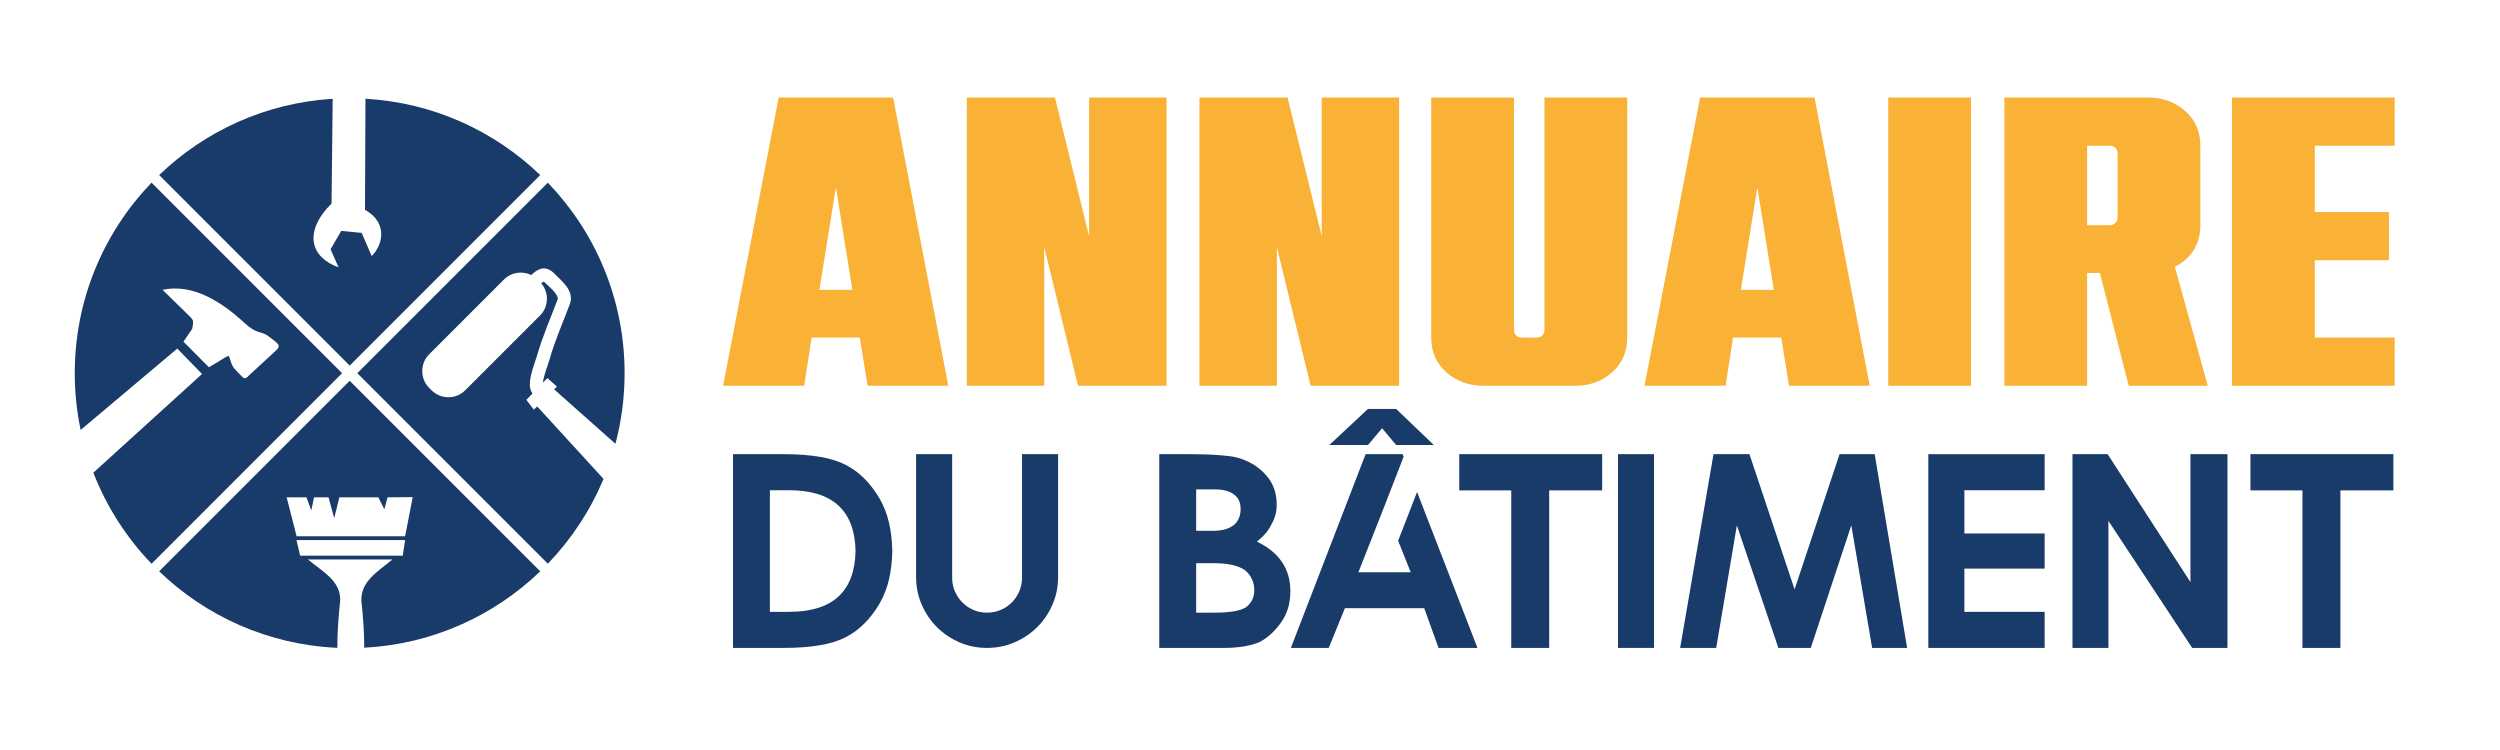
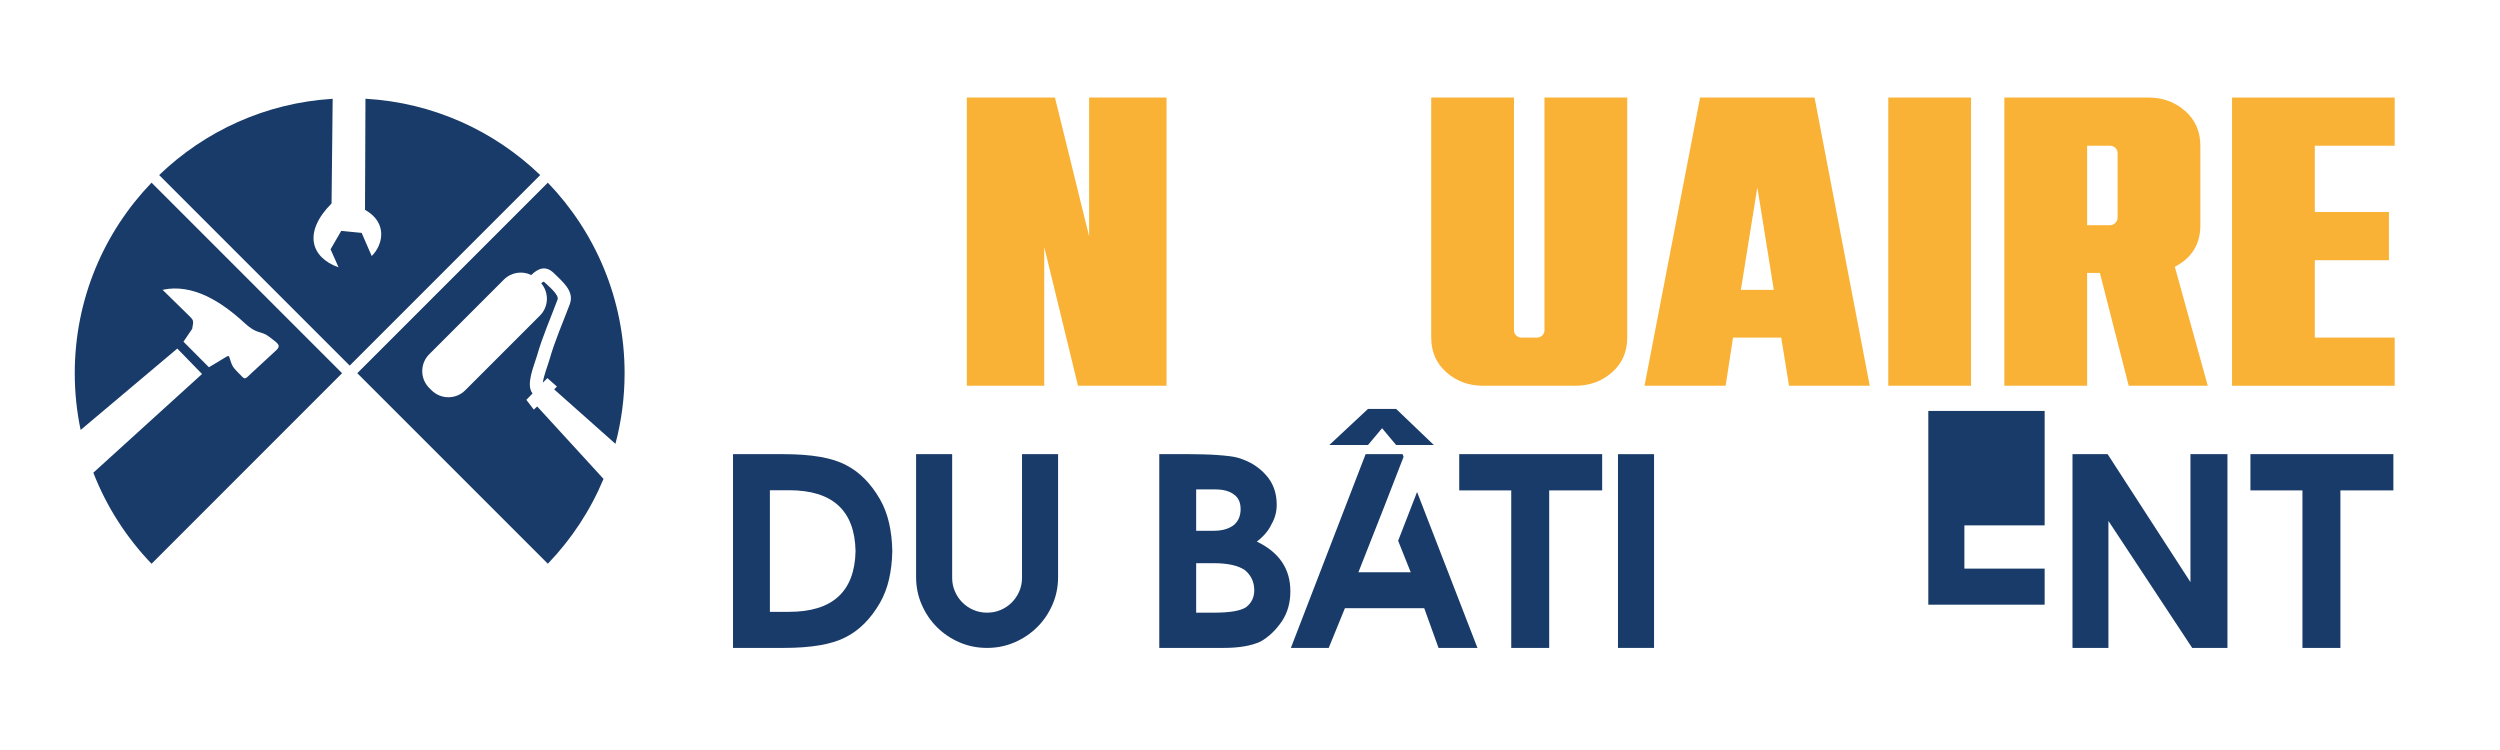
<svg xmlns="http://www.w3.org/2000/svg" version="1.1" baseProfile="tiny" id="Calque_1" x="0px" y="0px" width="200px" height="60px" viewBox="0 0 200 60" xml:space="preserve">
  <path fill-rule="evenodd" fill="#193B69" d="M12.125,45.101c-2-2.079-3.595-4.551-4.658-7.286l8.696-7.896l-1.979-2.034  l-7.733,6.512c-0.308-1.464-0.47-2.984-0.47-4.541c0-5.917,2.339-11.29,6.143-15.243l15.242,15.243L12.125,45.101L12.125,45.101z   M14.677,27.335l2.037,2.046l1.179-0.709c0.434-0.25,0.389-0.315,0.542,0.167c0.118,0.375,0.182,0.515,0.452,0.797l0.208,0.218  c0.556,0.586,0.453,0.522,1.043-0.022l1.846-1.706c0.435-0.378,0.436-0.512-0.104-0.921l-0.367-0.279  c-0.661-0.502-0.924-0.136-1.956-1.092c-1.818-1.683-4.137-3.173-6.552-2.649l1.973,1.931c0.523,0.512,0.535,0.474,0.396,1.192  L14.677,27.335z" />
-   <path fill-rule="evenodd" fill="#193B69" d="M43.218,45.705c-3.693,3.555-8.625,5.83-14.084,6.112  c0.015-1.15-0.086-2.413-0.225-3.778c-0.046-1.513,1.262-2.281,2.495-3.284H24.63c1.255,1.029,2.632,1.74,2.585,3.284  c-0.139,1.367-0.24,2.634-0.225,3.788c-5.528-0.245-10.526-2.53-14.259-6.122l15.243-15.242L43.218,45.705L43.218,45.705z   M32.219,44.452l0.188-1.249h-8.69l0.293,1.249H32.219L32.219,44.452z M23.729,42.9h8.68l0.609-3.132l-2.012,0.02l-0.258,0.949  l-0.478-0.949h-3.124l-0.411,1.671l-0.448-1.671h-1.163l-0.22,1.045l-0.387-1.045h-1.586L23.729,42.9z" />
  <path fill-rule="evenodd" fill="#193B69" d="M43.826,14.613c3.803,3.953,6.142,9.325,6.142,15.243c0,1.953-0.255,3.848-0.733,5.649  l-4.901-4.354l0.22-0.229l-0.767-0.674l-0.357,0.369c0.052-0.535,0.402-1.398,0.534-1.866c0.428-1.511,1.071-2.951,1.621-4.419  c0.392-1.048-0.606-1.814-1.255-2.463c-0.654-0.655-1.273-0.417-1.827,0.133c-0.721-0.355-1.607-0.22-2.186,0.359l-5.983,5.983  c-0.739,0.74-0.739,1.95,0,2.688l0.194,0.193c0.739,0.739,1.948,0.739,2.687,0l5.983-5.983c0.705-0.704,0.737-1.835,0.099-2.58  c0.05-0.046,0.103-0.088,0.15-0.108l0.047-0.022l0.043,0.03c0.011,0.008,0.019,0.013,0.029,0.02c0.009,0.01,0.015,0.017,0.024,0.026  c0.238,0.238,1.159,0.972,1.015,1.355c-0.56,1.498-1.211,2.961-1.647,4.501c-0.207,0.728-0.926,2.309-0.355,3.01l-0.494,0.514  l0.594,0.781l0.271-0.253l5.308,5.796c-1.058,2.537-2.579,4.835-4.455,6.786L28.583,29.855L43.826,14.613z" />
  <path fill-rule="evenodd" fill="#193B69" d="M29.237,7.899c5.417,0.307,10.31,2.575,13.98,6.106L27.975,29.248L12.732,14.005  c3.647-3.509,8.504-5.773,13.882-6.101l-0.089,8.373c-2.276,2.28-1.687,4.314,0.562,5.111l-0.642-1.445L27.3,18.47l1.633,0.162  l0.802,1.848c0.87-0.831,1.344-2.643-0.535-3.694L29.237,7.899z" />
  <g>
-     <path fill="#F9B235" d="M75.864,30.861h-6.456l-0.626-3.854h-3.854l-0.593,3.854h-6.489l4.447-23.057h9.157L75.864,30.861z    M68.189,23.187l-1.318-8.202l-1.317,8.202H68.189z" />
    <path fill="#F9B235" d="M93.322,30.861H86.24l-2.701-11.1v11.1h-6.192V7.804h7.049l2.734,11.101V7.804h6.193V30.861z" />
-     <path fill="#F9B235" d="M111.932,30.861h-7.082l-2.701-11.1v11.1h-6.192V7.804h7.049l2.733,11.101V7.804h6.193V30.861z" />
    <path fill="#F9B235" d="M126.028,30.861h-7.378c-1.143,0-2.12-0.356-2.932-1.07c-0.813-0.713-1.219-1.642-1.219-2.784V7.804h6.62   v18.61c0,0.176,0.061,0.319,0.182,0.428c0.12,0.11,0.258,0.165,0.411,0.165h1.252c0.153,0,0.291-0.054,0.412-0.165   c0.12-0.109,0.181-0.252,0.181-0.428V7.804h6.621v19.203c0,1.142-0.407,2.07-1.219,2.784   C128.147,30.505,127.17,30.861,126.028,30.861z" />
    <path fill="#F9B235" d="M149.579,30.861h-6.456l-0.626-3.854h-3.854l-0.593,3.854h-6.489l4.446-23.057h9.157L149.579,30.861z    M141.904,23.187l-1.317-8.202l-1.317,8.202H141.904z" />
    <path fill="#F9B235" d="M157.683,30.861h-6.621V7.804h6.621V30.861z" />
    <path fill="#F9B235" d="M176.621,30.861h-6.324l-2.306-9.025h-1.021v9.025h-6.621V7.804h11.528c1.142,0,2.119,0.357,2.932,1.071   c0.813,0.714,1.219,1.642,1.219,2.783v6.357c0,1.515-0.681,2.625-2.042,3.327L176.621,30.861z M168.815,18.015   c0.153,0,0.29-0.06,0.411-0.181c0.12-0.12,0.182-0.258,0.182-0.412v-5.171c0-0.175-0.062-0.318-0.182-0.428   c-0.121-0.109-0.258-0.165-0.411-0.165h-1.845v6.357H168.815z" />
    <path fill="#F9B235" d="M191.575,30.861h-13.011V7.804h13.011v3.854h-6.39v5.303h5.929v3.854h-5.929v6.192h6.39V30.861z" />
  </g>
  <g>
    <path fill="#193B69" d="M70.4,39.943c0.324,0.569,0.566,1.2,0.724,1.892c0.159,0.691,0.245,1.441,0.26,2.248   c-0.015,0.808-0.101,1.557-0.26,2.248c-0.158,0.692-0.4,1.322-0.724,1.892c-0.742,1.283-1.654,2.198-2.734,2.746   c-1.088,0.576-2.746,0.864-4.972,0.864h-4.053v-7.75v-7.75h4.053c2.227,0,3.884,0.288,4.972,0.865   C68.747,37.746,69.658,38.661,70.4,39.943z M63.126,48.947c3.48,0,5.253-1.621,5.318-4.864c-0.065-3.242-1.838-4.864-5.318-4.864   h-1.535v4.864v4.864H63.126z" />
    <path fill="#193B69" d="M81.761,36.333h2.886v9.825c0,0.786-0.149,1.522-0.448,2.211c-0.299,0.688-0.707,1.288-1.222,1.8   s-1.117,0.917-1.805,1.216c-0.688,0.299-1.425,0.448-2.21,0.448c-0.786,0-1.522-0.149-2.21-0.448   c-0.688-0.299-1.288-0.704-1.8-1.216s-0.917-1.112-1.216-1.8c-0.299-0.688-0.449-1.425-0.449-2.211v-9.825h2.886v9.891   c0,0.389,0.074,0.753,0.222,1.092c0.147,0.338,0.348,0.634,0.6,0.886c0.252,0.252,0.547,0.45,0.886,0.595   c0.338,0.145,0.699,0.216,1.081,0.216c0.389,0,0.753-0.071,1.091-0.216c0.339-0.145,0.634-0.343,0.887-0.595   c0.252-0.252,0.452-0.548,0.6-0.886c0.147-0.339,0.222-0.703,0.222-1.092V36.333z" />
    <path fill="#193B69" d="M97.887,51.833h-5.145v-15.5h2.454c0.36,0,0.733,0.006,1.119,0.017c0.385,0.011,0.755,0.028,1.108,0.054   s0.672,0.056,0.957,0.092s0.506,0.08,0.665,0.13c0.915,0.267,1.661,0.728,2.238,1.384c0.568,0.634,0.854,1.423,0.854,2.367   c0,0.576-0.145,1.106-0.432,1.589c-0.225,0.482-0.609,0.937-1.157,1.361c1.787,0.858,2.681,2.18,2.681,3.967   c0,0.916-0.22,1.708-0.659,2.378c-0.49,0.729-1.066,1.279-1.729,1.654C100.11,51.664,99.126,51.833,97.887,51.833z M97.098,42.462   c0.706,0,1.257-0.166,1.654-0.497c0.331-0.31,0.497-0.721,0.497-1.232c0-0.519-0.166-0.9-0.497-1.146   c-0.353-0.288-0.858-0.433-1.513-0.433h-1.546v3.308H97.098z M97.163,49.012c1.232,0,2.071-0.144,2.519-0.433   c0.439-0.338,0.659-0.792,0.659-1.361c0-0.642-0.242-1.171-0.724-1.589c-0.534-0.382-1.373-0.573-2.519-0.573h-1.405v3.956H97.163z   " />
    <path fill="#193B69" d="M112.209,36.333l0.076,0.217l-1.514,3.901l-2.098,5.329h4.184l-1.006-2.519l1.514-3.902l4.832,12.474   h-3.113l-1.146-3.178h-6.344l-1.297,3.178h-3.027l5.979-15.5H112.209z M114.705,35.599h-3.016l-1.123-1.341l-1.125,1.341h-3.092   l3.092-2.887h2.248L114.705,35.599z" />
    <path fill="#193B69" d="M128.173,36.333v2.897h-1.405h-2.832v12.603h-3.037V39.23h-2.756h-1.405v-2.897H128.173z" />
    <path fill="#193B69" d="M129.438,36.333h2.886v15.5h-2.886V36.333z" />
-     <path fill="#193B69" d="M149.975,36.333l2.595,15.5h-2.8l-1.665-9.804l-3.242,9.804h-2.594l-3.318-9.804l-1.654,9.804h-2.886   l2.67-15.5h2.875l3.61,10.819l3.599-10.819H149.975z" />
-     <path fill="#193B69" d="M163.572,36.333v2.886h-6.421v3.459h6.421v2.811h-6.421v3.459h6.421v2.886h-9.307v-15.5H163.572z" />
+     <path fill="#193B69" d="M163.572,36.333v2.886h-6.421h6.421v2.811h-6.421v3.459h6.421v2.886h-9.307v-15.5H163.572z" />
    <path fill="#193B69" d="M178.196,36.333v15.5h-2.821l-6.701-10.16v10.16h-2.875v-15.5h2.811l6.626,10.236V36.333H178.196z" />
    <path fill="#193B69" d="M191.47,36.333v2.897h-1.405h-2.832v12.603h-3.037V39.23h-2.756h-1.405v-2.897H191.47z" />
  </g>
</svg>